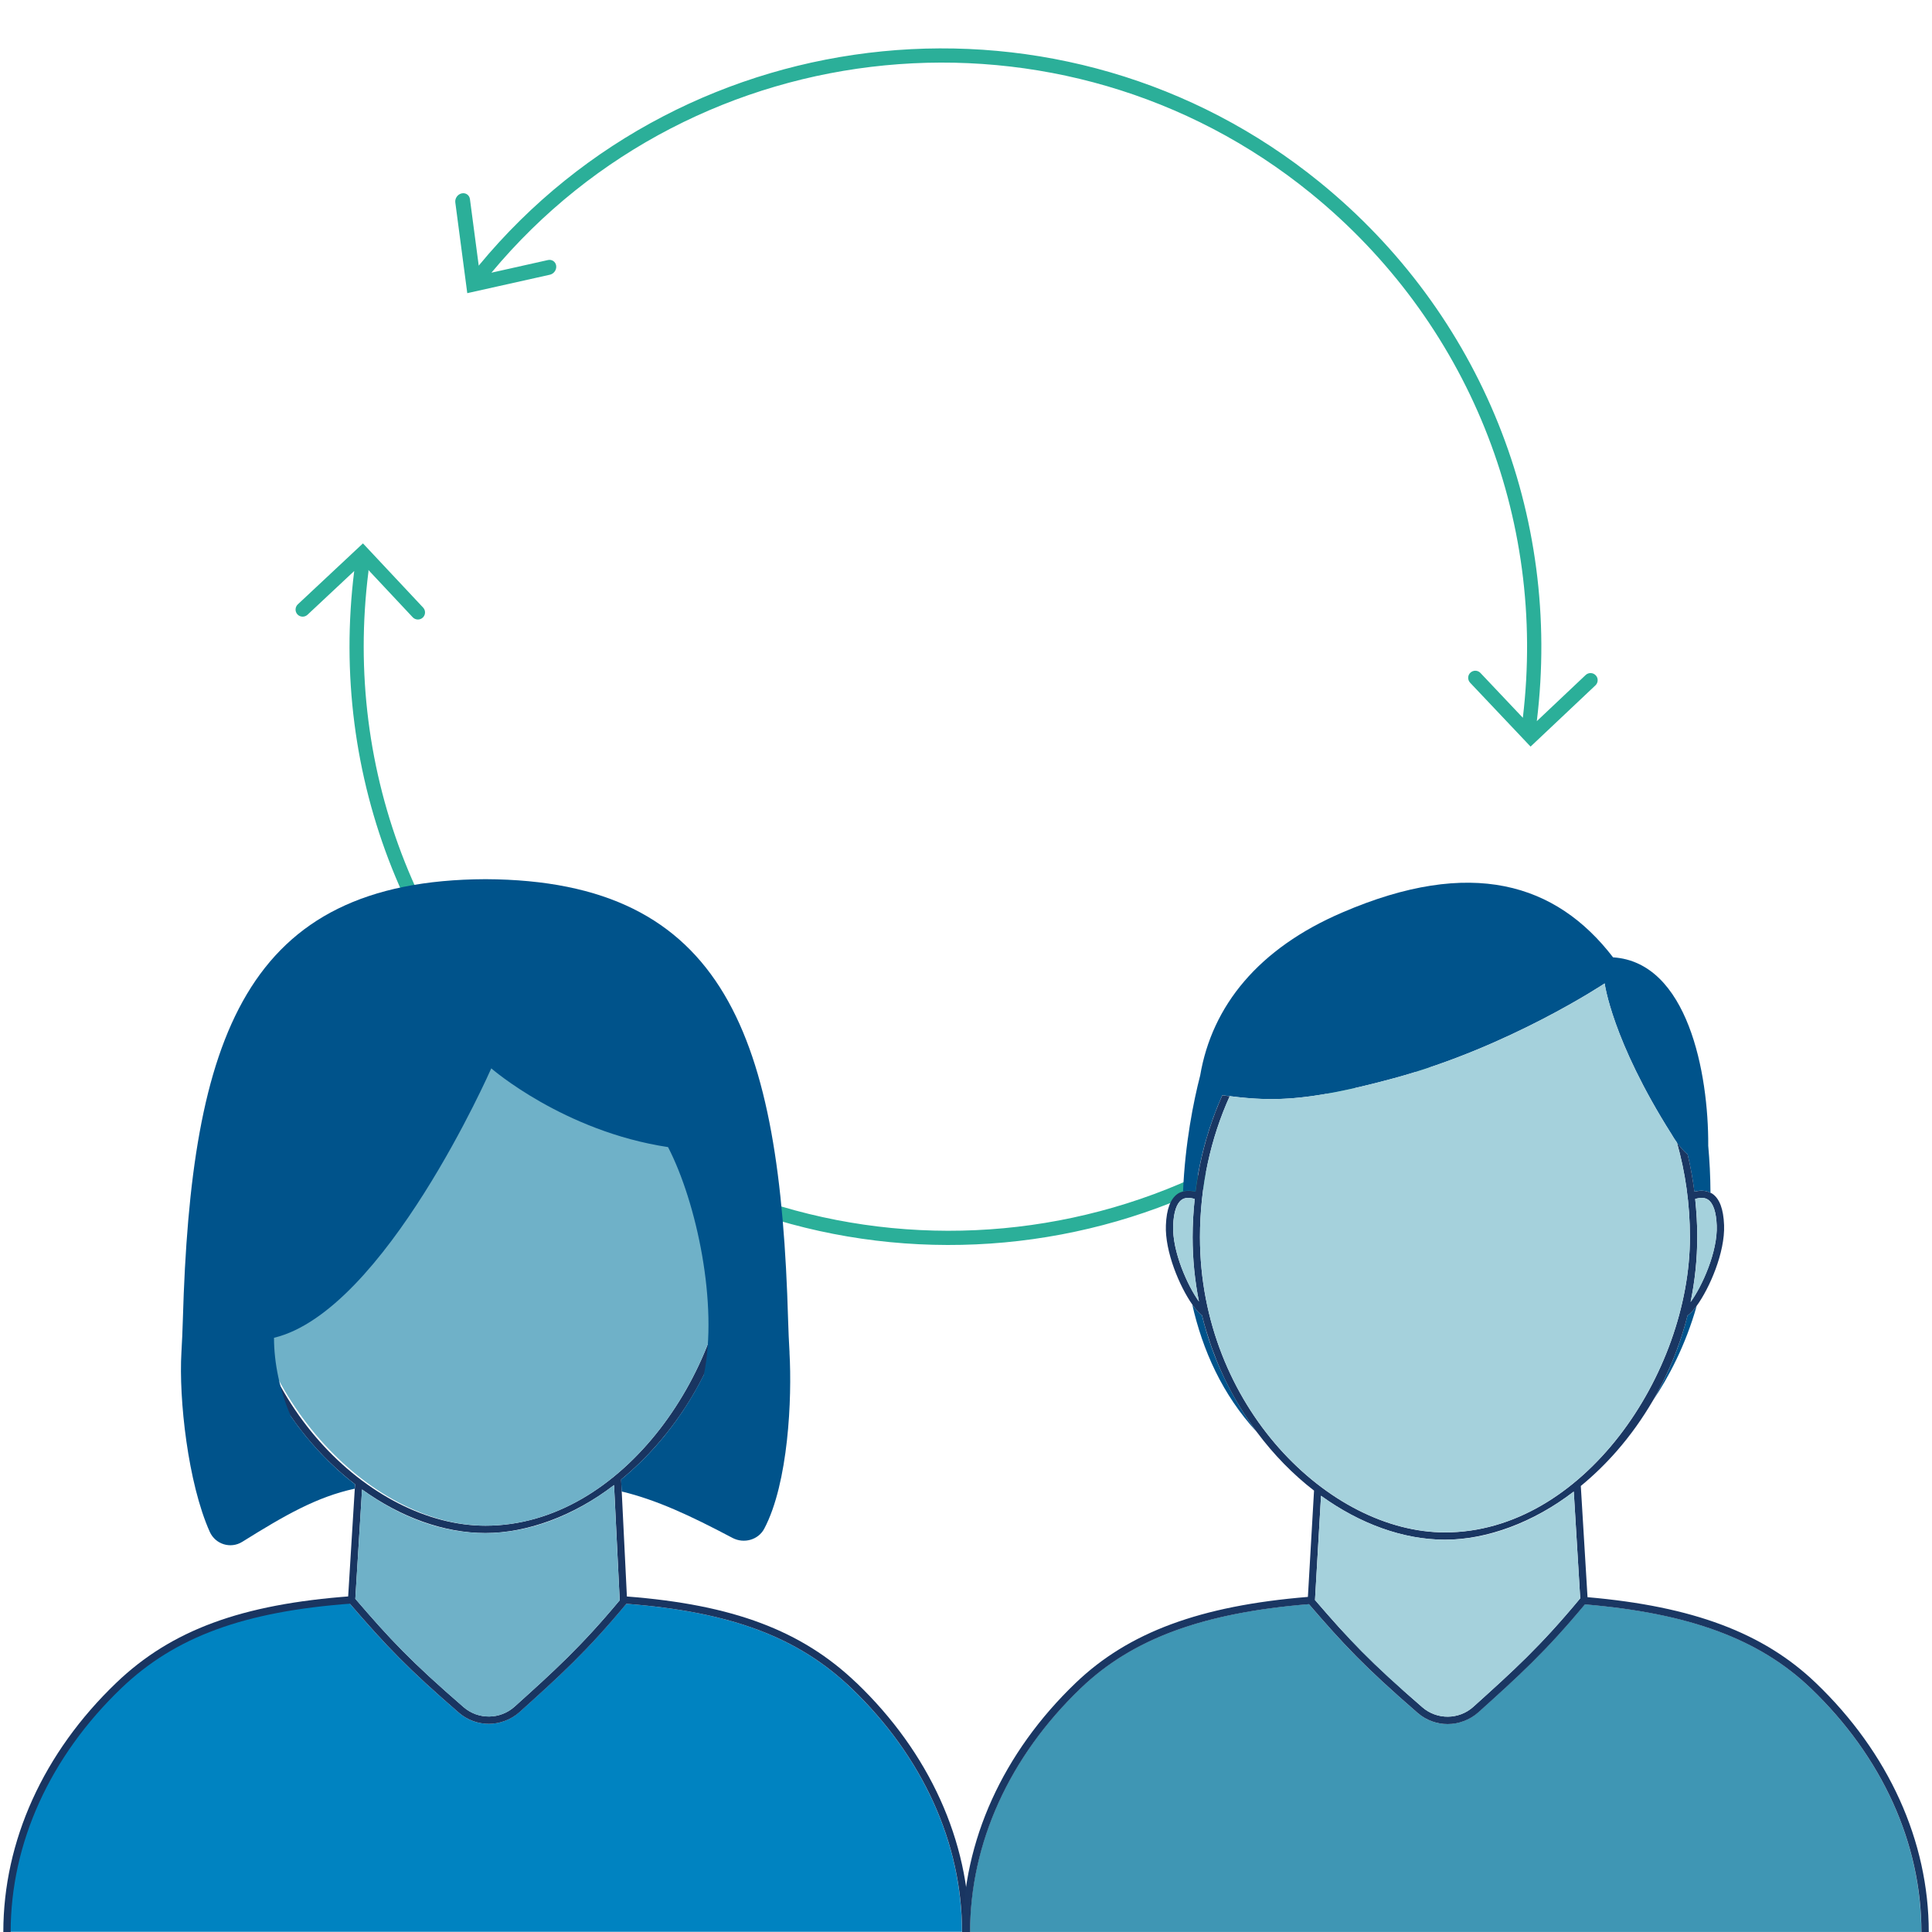
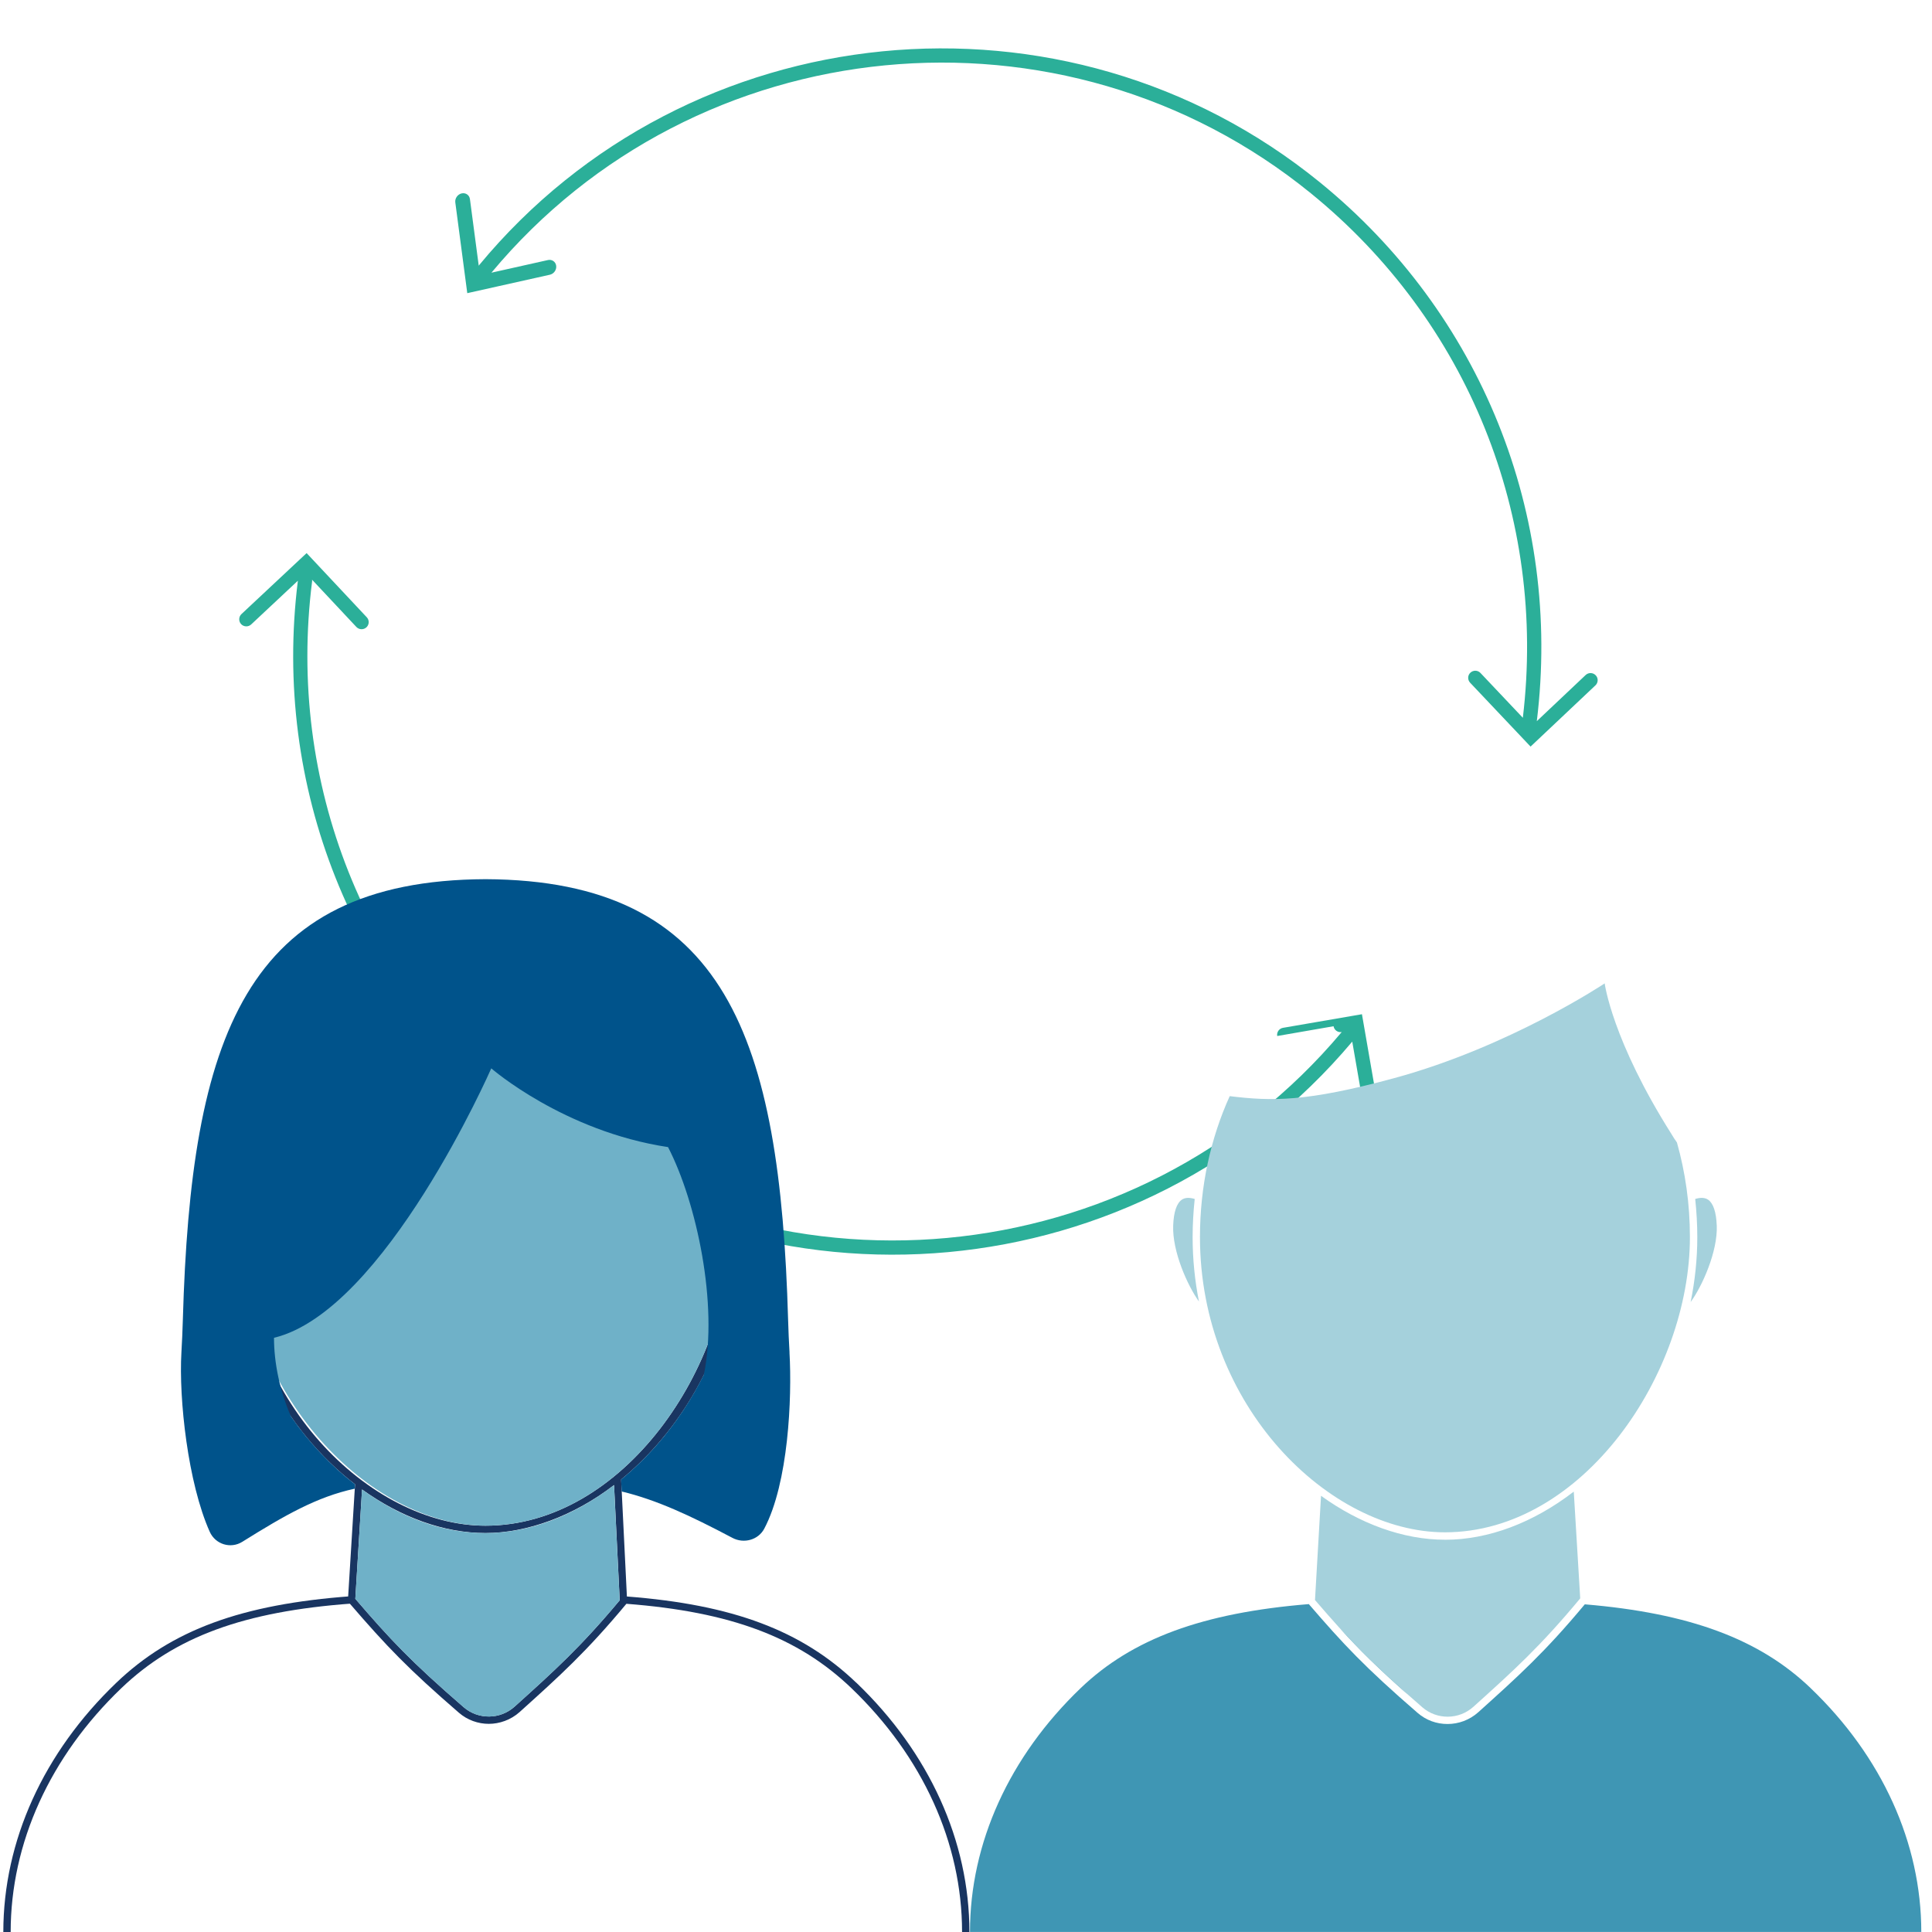
<svg xmlns="http://www.w3.org/2000/svg" id="Layer_1" data-name="Layer 1" version="1.1" viewBox="0 0 500 500">
  <defs>
    <style>
      .cls-1 {
        fill: #6fb1c8;
      }

      .cls-1, .cls-2, .cls-3, .cls-4, .cls-5, .cls-6, .cls-7, .cls-8 {
        stroke-width: 0px;
      }

      .cls-2 {
        fill: #0083c1;
      }

      .cls-3 {
        fill: #a5d1dc;
      }

      .cls-4 {
        fill: #2baf99;
      }

      .cls-5 {
        fill: #00538b;
      }

      .cls-6 {
        fill: #3f96b4;
      }

      .cls-7 {
        fill: #1a3763;
      }

      .cls-8 {
        fill: #193561;
      }
    </style>
  </defs>
  <g id="Artwork_29" data-name="Artwork 29">
-     <path class="cls-4" d="M345.12,265.59c.17,1,1.12,1.68,2.12,1.5l14.58-2.51c-53.17,63.34-148.3,72.2-212.27,19.67-40.54-33.29-60.8-84.27-54.19-136.37.02-.13-.02-.25-.03-.38l11.48,12.25c.7.74,1.86.78,2.6.09.06-.06.11-.12.17-.18.58-.7.56-1.74-.08-2.42l-15.57-16.61-16.86,15.78c-.73.69-.78,1.86-.09,2.6.69.74,1.86.78,2.6.09l12.09-11.32c-6.63,53.24,14.11,105.3,55.54,139.32,65.48,53.77,162.84,44.74,217.33-20.04l2.77,15.95c.17,1,1.12,1.67,2.13,1.5.45-.08.83-.31,1.11-.64.33-.4.49-.93.39-1.48l-3.89-22.42-20.43,3.52c-1,.17-1.67,1.12-1.5,2.12ZM341.58,47.18C275.7-6.41,178.08,3.22,123.97,68.65h0s-.04.1-.07.14l-2.28-17.26c-.14-1.05-1.1-1.71-2.14-1.48-1.04.23-1.78,1.28-1.65,2.32l3.1,23.5,21.37-4.77c.47-.11.88-.37,1.17-.73.36-.44.55-1.01.47-1.59-.14-1.05-1.1-1.71-2.14-1.48l-14.62,3.27C180.07,7.08,275.08-2.17,339.26,50.03c40.59,33.01,61.07,83.73,54.85,135.73l-10.97-11.6c-.7-.74-1.86-.77-2.6-.07-.74.68-.77,1.86-.07,2.6l15.64,16.53,16.79-15.85c.06-.05.11-.11.16-.17.58-.71.56-1.75-.09-2.43-.7-.74-1.86-.77-2.6-.08l-12.67,11.97s.02-.04.03-.06c6.52-53.4-14.46-105.52-56.15-139.42Z" />
+     <path class="cls-4" d="M345.12,265.59c.17,1,1.12,1.68,2.12,1.5c-53.17,63.34-148.3,72.2-212.27,19.67-40.54-33.29-60.8-84.27-54.19-136.37.02-.13-.02-.25-.03-.38l11.48,12.25c.7.74,1.86.78,2.6.09.06-.06.11-.12.17-.18.58-.7.56-1.74-.08-2.42l-15.57-16.61-16.86,15.78c-.73.69-.78,1.86-.09,2.6.69.74,1.86.78,2.6.09l12.09-11.32c-6.63,53.24,14.11,105.3,55.54,139.32,65.48,53.77,162.84,44.74,217.33-20.04l2.77,15.95c.17,1,1.12,1.67,2.13,1.5.45-.08.83-.31,1.11-.64.33-.4.49-.93.39-1.48l-3.89-22.42-20.43,3.52c-1,.17-1.67,1.12-1.5,2.12ZM341.58,47.18C275.7-6.41,178.08,3.22,123.97,68.65h0s-.04.1-.07.14l-2.28-17.26c-.14-1.05-1.1-1.71-2.14-1.48-1.04.23-1.78,1.28-1.65,2.32l3.1,23.5,21.37-4.77c.47-.11.88-.37,1.17-.73.36-.44.55-1.01.47-1.59-.14-1.05-1.1-1.71-2.14-1.48l-14.62,3.27C180.07,7.08,275.08-2.17,339.26,50.03c40.59,33.01,61.07,83.73,54.85,135.73l-10.97-11.6c-.7-.74-1.86-.77-2.6-.07-.74.68-.77,1.86-.07,2.6l15.64,16.53,16.79-15.85c.06-.05.11-.11.16-.17.58-.71.56-1.75-.09-2.43-.7-.74-1.86-.77-2.6-.08l-12.67,11.97s.02-.04.03-.06c6.52-53.4-14.46-105.52-56.15-139.42Z" />
  </g>
  <g id="Artwork_2" data-name="Artwork 2">
    <g>
-       <path class="cls-2" d="M220.31,436.88c-13.77-13.19-31.22-19.73-58.19-21.82l-.21.21c-10.24,12.28-17.13,18.5-27.46,27.8-2.26,2.03-5.1,3.05-7.96,3.05s-5.53-.96-7.75-2.88c-13.09-11.33-18.62-17.07-28.36-28.39l-.4-.02.04-.67c-23.54,1.93-44.13,7.27-59.5,21.99-18.07,17.31-28.94,39.55-28.94,63.8h247.37c-.01-22.99-10.18-45.39-28.65-63.07Z" />
      <path class="cls-8" d="M2.76,500H.86c0-23.53,10.38-46.43,29.23-64.49,14.24-13.64,32.41-20.34,60.77-22.41l.14,1.9c-27.88,2.04-45.7,8.59-59.59,21.89-18.47,17.7-28.65,40.11-28.65,63.12Z" />
      <path class="cls-8" d="M221.63,435.51c-14.12-13.53-31.93-20.22-59.39-22.34l-1.49-30.28c3.28-2.69,6.43-5.73,9.39-9.12,13.42-15.37,20.81-35.02,20.81-55.33,0-43.18-29.3-78.31-65.3-78.31s-65.3,35.13-65.3,78.31c0,28.25,13.7,51.98,31.54,65.69l-1.89,30.71.4.02c9.75,11.32,15.27,17.06,28.36,28.39,2.22,1.92,4.99,2.88,7.75,2.88s5.7-1.02,7.96-3.05c10.39-9.36,17.3-15.59,27.64-28.02,26.99,2.08,44.44,8.62,58.22,21.82,18.47,17.7,28.65,40.11,28.65,63.12h1.9c0-23.53-10.38-46.43-29.23-64.49ZM62.24,318.44c0-42.13,28.44-76.41,63.4-76.41s63.4,34.28,63.4,76.41c0,35.34-27.7,76.41-63.4,76.41-29.93,0-63.4-32.68-63.4-76.41ZM133.18,441.67c-3.73,3.36-9.4,3.42-13.19.14-13.75-11.91-18.96-17.5-28.03-28.04l1.74-28.3c10.02,7.2,21.2,11.28,31.94,11.28s22.88-4.42,33.28-12.42l1.46,29.76h.05c-10.14,12.16-16.99,18.33-27.25,27.58Z" />
      <path class="cls-1" d="M158.91,384.34c-10.4,7.99-22.02,12.42-33.28,12.42s-21.93-4.08-31.94-11.28l-1.74,28.3c9.08,10.54,14.28,16.13,28.03,28.04,3.79,3.28,9.46,3.22,13.19-.14,10.26-9.24,17.11-15.42,27.25-27.58h-.05s-1.46-29.75-1.46-29.75ZM125.64,242.02c-34.96,0-63.4,34.28-63.4,76.41s33.47,76.41,63.4,76.41c35.71,0,63.4-41.08,63.4-76.41,0-42.13-28.44-76.41-63.4-76.41Z" />
      <path class="cls-5" d="M204.33,350.01c-.16-2.77-.29-5.59-.37-8.44-2.08-73-16.01-113.77-78.31-114.04-62.31.26-76.25,41.03-78.33,114.04-.08,2.85-.21,5.67-.37,8.44-.7,12,1.68,33.81,7.34,46.43,1.45,3.23,5.39,4.46,8.4,2.59,11.06-6.9,19.28-11.63,29.11-13.76l.07-1.14c-6.14-4.72-11.78-10.65-16.55-17.52-2.94-6.63-4.41-14.02-4.41-20.39,28.7-6.9,56.23-69.73,56.23-69.73,0,0,18.69,16.29,45.75,20.38,7.45,14.43,13,40.79,9.28,58.86-3.2,6.45-7.22,12.53-12.04,18.05-2.96,3.39-6.11,6.43-9.39,9.12l.15,3.09c9.04,2.19,17.64,6.18,28.68,12.02,2.94,1.55,6.67.54,8.22-2.39,6.25-11.81,7.21-33.73,6.53-45.58Z" />
    </g>
  </g>
  <g id="Artwork_7" data-name="Artwork 7">
    <g>
      <g>
        <path class="cls-6" d="M364.26,438.47c-5.58-5.46-12.3-12.02-17.39-16.96,4.96,5.46,9.75,10.2,17.39,16.96Z" />
        <path class="cls-6" d="M468.59,436.88c-13.25-12.7-31.31-19.4-58.43-21.68l-.12.12c-10.23,12.28-17.13,18.5-27.46,27.8-2.26,2.03-5.11,3.05-7.96,3.05s-5.53-.96-7.75-2.88c-13.74-11.89-19.24-17.81-28.15-28.15-27.45,2.24-45.69,8.95-59.04,21.74-18.47,17.7-28.65,40.11-28.65,63.11h246.2c0-23-10.17-45.42-28.65-63.11Z" />
      </g>
-       <path class="cls-5" d="M308.55,337.59c2.66,11.78,7.78,23.35,16.73,33.03-6.41-8.6-11.44-18.83-14.22-30.25-.73-.5-1.6-1.48-2.51-2.78ZM436.74,340.44c-1.93,7.72-4.96,15.13-8.97,22.03,4.05-6.02,8.43-14.25,11.33-24.5-.86,1.17-1.67,2.05-2.35,2.48ZM442.09,296.43c.09-18.72-5.31-47.42-24.63-48.67-14.76-19.22-36.76-25.95-70.03-11.63-21.7,9.29-33.76,24.14-36.83,42.22-1.74,6.74-3.9,17.56-4.43,29.97.96-.25,2.03-.24,3.21.07,1.12-8.9,3.53-17.29,6.94-24.94,11.75,1.51,20.32,2.15,44.49-4.42,29.9-8.13,54.47-24.52,54.47-24.52,0,0,1.88,14.69,17.34,39.08,1.4,2.43,2.83,4.09,4.13,5.17.75,3.14,1.34,6.36,1.75,9.64,1.61-.42,3-.32,4.17.29-.02-4.26-.24-8.39-.59-12.26Z" />
-       <path class="cls-7" d="M469.9,435.51c-13.5-12.93-31.78-19.79-59.05-22.16l-1.74-28.78c3.26-2.68,6.4-5.71,9.34-9.08,3.54-4.06,6.64-8.43,9.32-13.02t0,0c.94-1.62,1.82-3.27,2.65-4.94.14-.27.27-.55.4-.83.68-1.4,1.31-2.81,1.91-4.24.17-.42.35-.83.52-1.25.53-1.34,1.02-2.7,1.49-4.06.15-.45.32-.89.46-1.34.57-1.77,1.09-3.56,1.54-5.36.19-.12.39-.28.59-.46.1-.09.21-.2.31-.3.1-.1.2-.2.3-.31.14-.16.29-.32.44-.5.06-.07.12-.14.17-.21.18-.22.35-.44.53-.69,3.34-4.56,7.38-13.86,7.11-20.92-.16-4.17-1.16-6.83-3.04-8.13-.15-.1-.31-.16-.47-.24h0c-.29-.15-.59-.27-.9-.36-.01,0-.03,0-.04,0-.3-.08-.61-.13-.93-.16-.09,0-.19,0-.28,0-.26,0-.52-.01-.8.02-.39.04-.79.11-1.21.22-.19-1.5-.43-2.99-.69-4.46-.05-.26-.09-.52-.14-.78-.28-1.48-.58-2.95-.93-4.4-.88-.73-1.82-1.75-2.77-3.07,2.17,7.69,3.36,15.91,3.36,24.48,0,35.34-27.7,76.41-63.4,76.41-29.93,0-63.4-32.68-63.4-76.41,0-13.2,2.79-25.63,7.7-36.47-.63-.08-1.27-.16-1.92-.24-2.55,5.73-4.54,11.87-5.85,18.33-.04.22-.08.45-.12.67-.17.85-.33,1.71-.47,2.57-.18,1.11-.35,2.24-.49,3.37-.37-.1-.73-.15-1.08-.19-.16-.02-.32-.03-.48-.04-.14,0-.27,0-.4,0-.43.01-.85.06-1.24.16-.5.13-.99.31-1.42.61-1.88,1.3-2.88,3.96-3.05,8.13-.27,6.87,3.55,15.86,6.84,20.54h0c.22.31.44.61.65.88.02.03.04.05.06.08.19.25.38.47.57.68.07.08.14.15.21.23.14.15.28.29.41.41.21.19.41.36.61.5.32,1.33.68,2.64,1.07,3.94.11.38.24.76.36,1.14.29.93.59,1.85.9,2.76.14.4.29.8.43,1.19.33.91.68,1.81,1.04,2.71.14.34.27.67.41,1.01.44,1.03.89,2.06,1.36,3.06.08.17.15.33.23.5,2.39,5.01,5.23,9.67,8.41,13.93,4.37,5.86,9.38,10.96,14.78,15.13l-1.59,27.51c-27.86,2.28-46.42,9.15-60.09,22.25-18.85,18.06-29.23,40.96-29.23,64.49h1.9c0-23,10.17-45.42,28.65-63.12,13.35-12.79,31.58-19.5,59.04-21.74,8.91,10.34,14.42,16.26,28.15,28.15,2.22,1.92,4.99,2.88,7.75,2.88s5.7-1.02,7.96-3.05c10.37-9.34,17.27-15.56,27.56-27.92,27.12,2.29,45.19,8.99,58.44,21.69,18.47,17.7,28.65,40.11,28.65,63.12h1.9c0-23.53-10.38-46.43-29.23-64.49ZM439.25,320.16c0-3.34-.2-6.63-.54-9.87,1.39-.42,2.53-.37,3.35.2,1.32.91,2.09,3.2,2.22,6.64.27,6.83-3.84,15.84-6.76,19.83,1.13-5.5,1.72-11.12,1.72-16.8ZM303.61,317.13c.13-3.43.9-5.73,2.22-6.64.82-.57,1.96-.63,3.35-.2-.34,3.24-.54,6.53-.54,9.87,0,5.76.58,11.33,1.64,16.67-2.91-4.04-6.94-12.94-6.67-19.7ZM381.31,441.71c-3.73,3.36-9.4,3.42-13.19.14-13.63-11.79-18.86-17.4-27.8-27.77l1.56-26.98c10.05,7.26,21.28,11.37,32.07,11.37s22.92-4.44,33.34-12.46l1.67,27.63c-10.36,12.48-17.25,18.69-27.65,28.06Z" />
      <path class="cls-3" d="M373.95,398.48c-10.79,0-22.02-4.12-32.07-11.37l-1.56,26.98c8.94,10.37,14.18,15.98,27.8,27.77,3.79,3.28,9.46,3.22,13.19-.14,10.4-9.37,17.29-15.58,27.65-28.06l-1.67-27.63c-10.41,8.02-22.05,12.46-33.34,12.46ZM309.19,310.29c-1.39-.42-2.53-.37-3.35.2-1.32.91-2.09,3.2-2.22,6.64-.27,6.76,3.76,15.66,6.67,19.7-1.06-5.34-1.64-10.91-1.64-16.67,0-3.34.2-6.63.54-9.87ZM444.29,317.13c-.13-3.43-.9-5.73-2.22-6.64-.82-.57-1.96-.62-3.35-.2.34,3.24.54,6.52.54,9.87,0,5.68-.6,11.3-1.72,16.8,2.92-3.98,7.03-13,6.76-19.83ZM432.63,293.58c-15.45-24.39-17.34-39.08-17.34-39.08,0,0-24.57,16.4-54.47,24.52-22.84,6.21-31.75,5.98-42.57,4.66-4.91,10.84-7.7,23.27-7.7,36.47,0,43.73,33.47,76.41,63.4,76.41,35.71,0,63.4-41.08,63.4-76.41,0-8.56-1.19-16.79-3.36-24.48-.45-.63-.91-1.31-1.37-2.1Z" />
    </g>
  </g>
</svg>